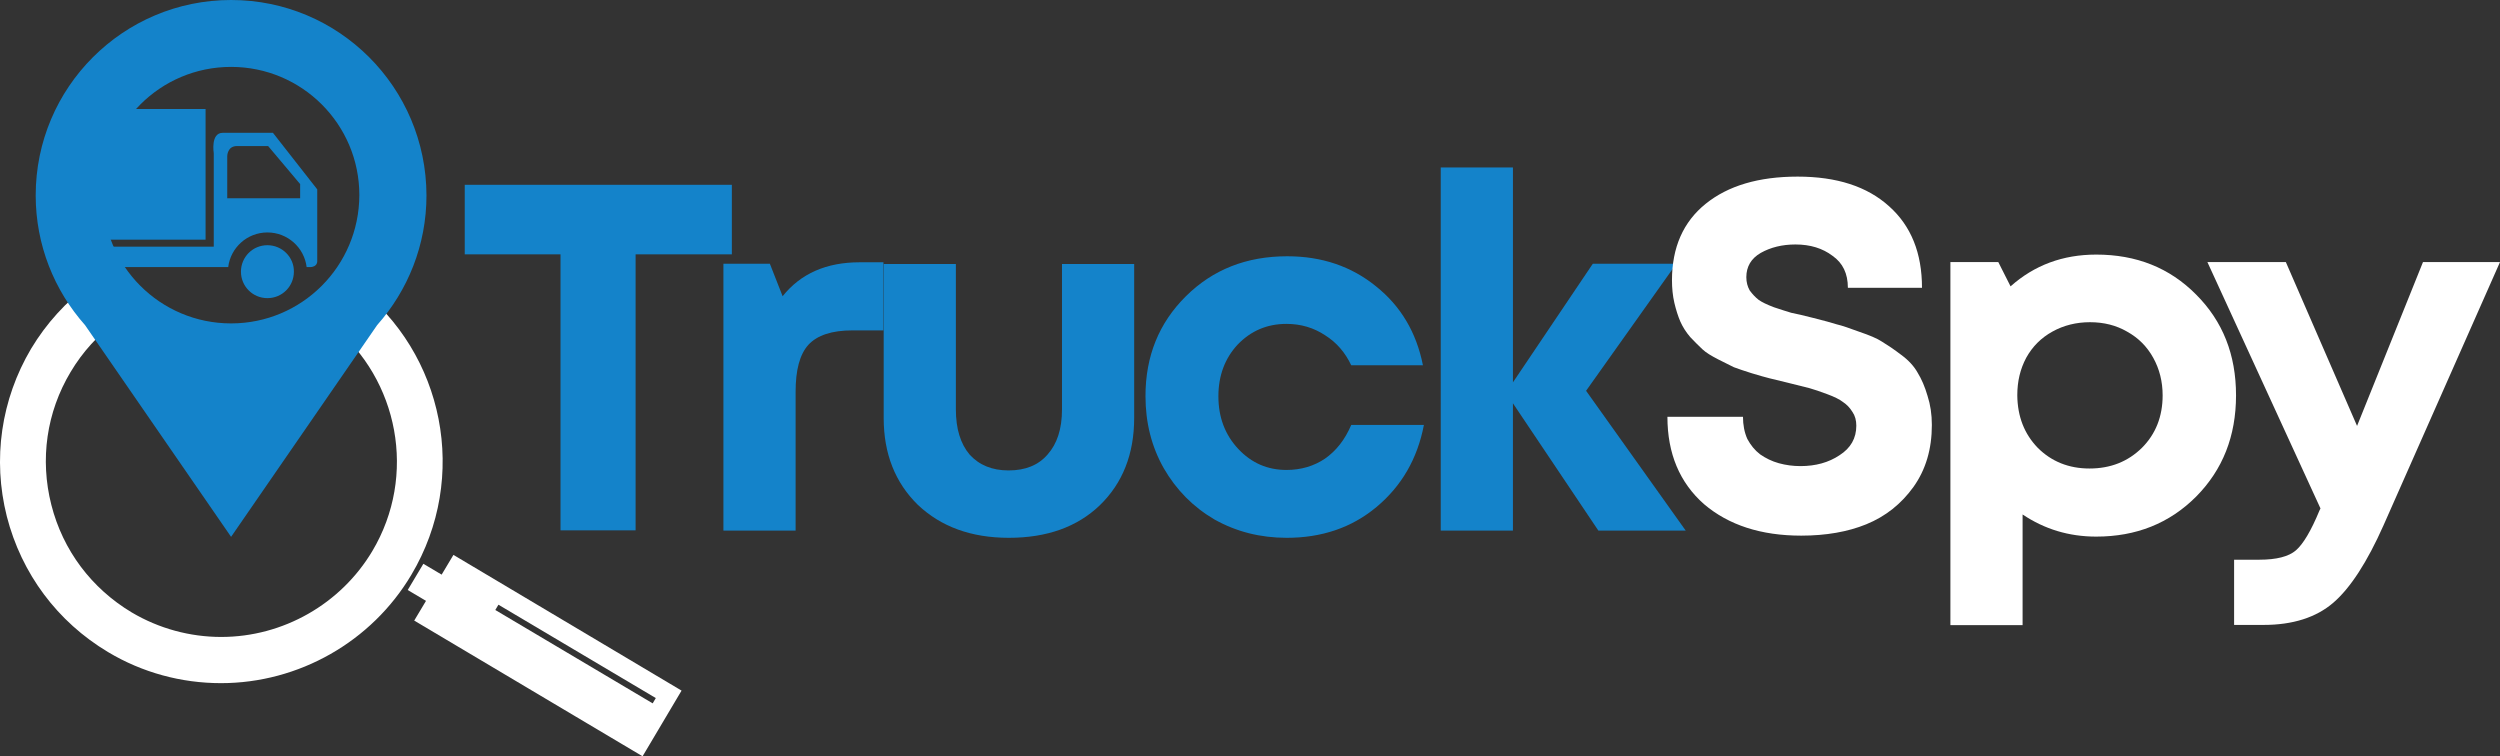
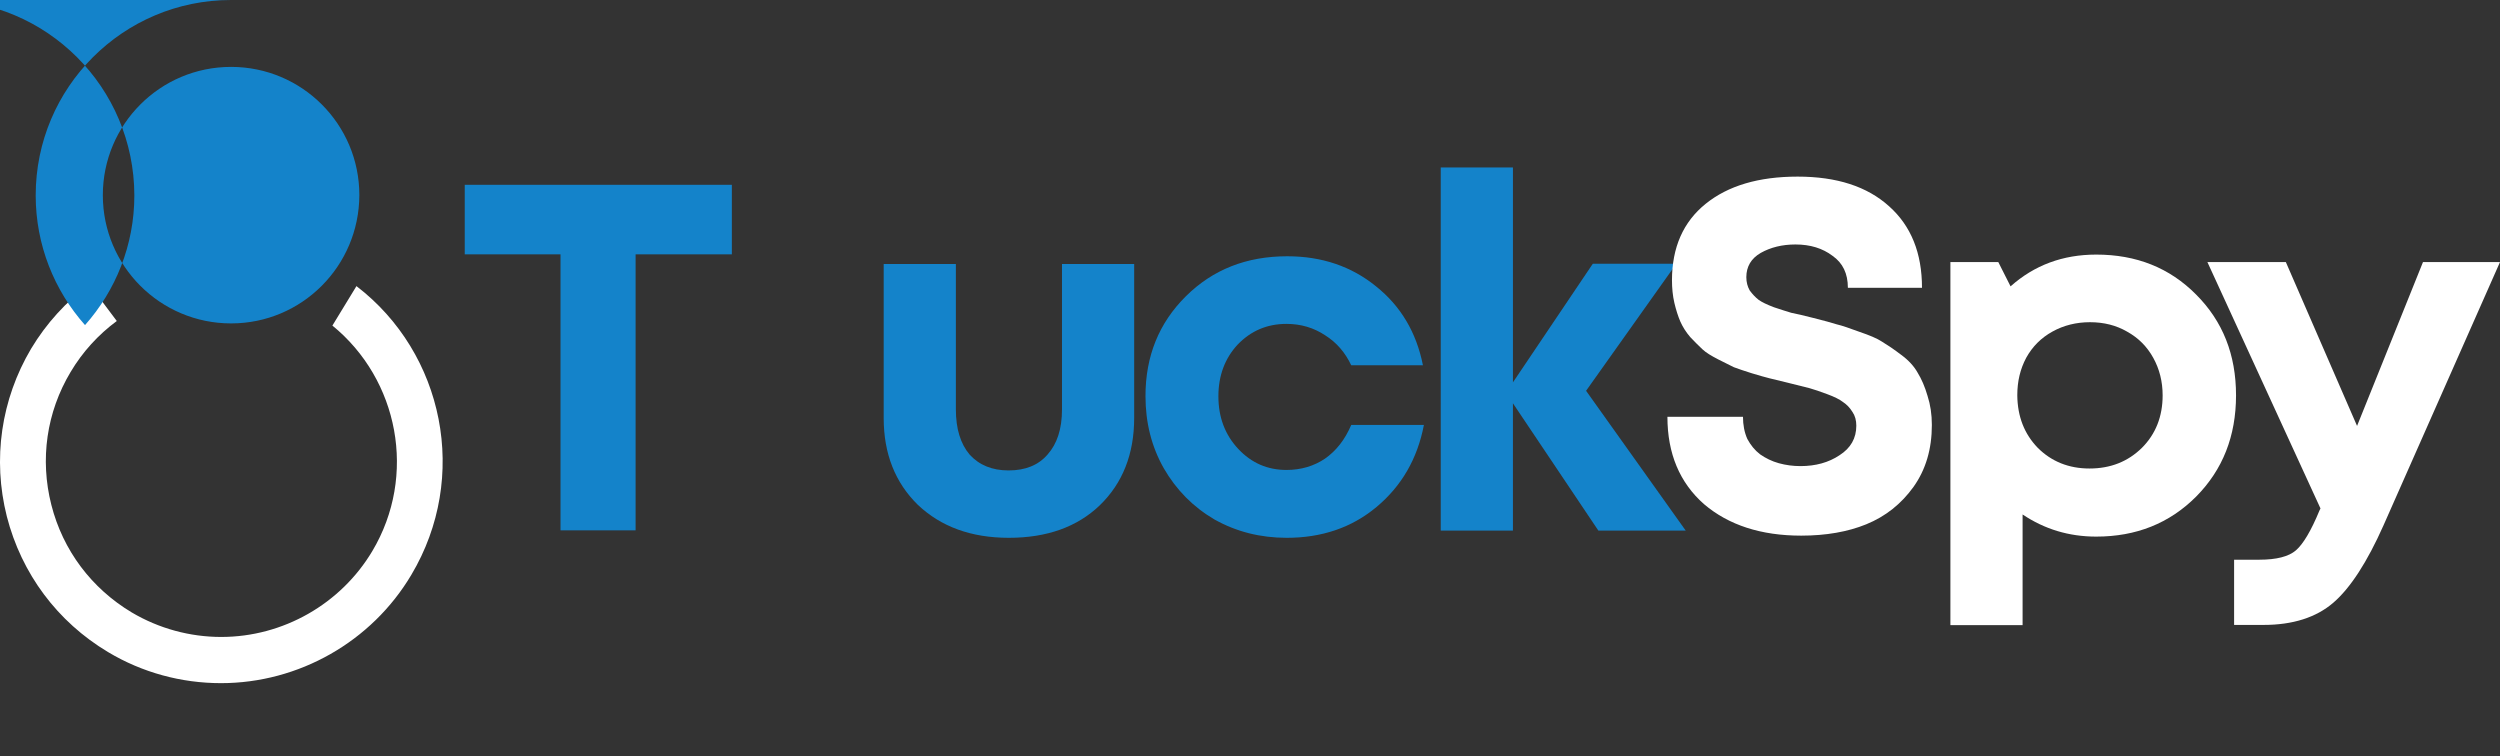
<svg xmlns="http://www.w3.org/2000/svg" version="1.1" x="0px" y="0px" viewBox="0 0 1038.934 314.3" xml:space="preserve" id="svg34" width="1038.934" height="314.3">
  <rect x="0" y="0" width="1038.934" height="314.3" fill="#333333" stroke="none" />
  <defs id="defs38" />
  <style type="text/css" id="style2">
	.st0{fill:#FFFFFF;}
	.st1{fill:#1483CA;}
	.st2{fill:#181D23;}
</style>
  <g id="Layer_1" transform="translate(-20.466,-386.6)">
</g>
  <g id="Layer_2" transform="translate(-20.466,-386.6)">
    <g id="g31">
      <path class="st1" d="m 324.6,463.4 v 28.9 h -40 V 607 H 253.4 V 492.3 h -39.8 v -28.9 z" id="path5" />
-       <path class="st1" d="m 377.7,495.6 h 9.9 v 28.3 h -12.9 c -8.5,0 -14.6,2 -18.3,6 -3.6,4 -5.3,10.5 -5.3,19.5 v 57.7 h -30 V 496.2 h 19.3 l 5.3,13.5 c 7.5,-9.4 18.2,-14.1 32,-14.1 z" id="path7" />
      <path class="st1" d="m 477.5,596.6 c -9.4,9 -22,13.5 -37.8,13.5 -15.6,0 -28.2,-4.6 -37.8,-13.7 -9.4,-9.2 -14.2,-21.2 -14.2,-36.1 v -64 h 30 v 60.5 c 0,7.9 1.9,14.2 5.7,18.7 4,4.4 9.4,6.6 16.2,6.6 7,0 12.4,-2.2 16.2,-6.6 4,-4.5 6,-10.7 6,-18.7 v -60.5 h 30 v 64 c 0,15 -4.8,27.1 -14.3,36.3 z" id="path9" />
      <path class="st1" d="m 555.2,610.1 c -10.9,0 -20.9,-2.5 -30,-7.6 -8.9,-5.2 -15.9,-12.3 -21.1,-21.3 -5.1,-9 -7.6,-19 -7.6,-30 0,-16.6 5.6,-30.4 16.8,-41.5 11.2,-11.1 25.2,-16.6 42.1,-16.6 14.4,0 26.7,4.2 36.9,12.5 10.3,8.2 16.8,19.2 19.5,32.8 H 582 c -2.5,-5.3 -6.1,-9.5 -10.9,-12.5 -4.7,-3.1 -10,-4.7 -16,-4.7 -8.1,0 -14.8,2.9 -20.3,8.6 -5.3,5.7 -8,12.9 -8,21.5 0,8.6 2.7,15.9 8.2,21.8 5.5,5.9 12.2,8.8 20.1,8.8 6,0 11.4,-1.6 16,-4.7 4.7,-3.3 8.3,-7.9 10.9,-14 h 30.2 c -2.7,14.1 -9.3,25.4 -19.7,34.1 -10.3,8.6 -22.8,12.8 -37.3,12.8 z" id="path11" />
      <path class="st1" d="m 721,607.1 h -36.3 l -35.5,-52.9 v 52.9 h -30 V 456.2 h 30 v 89.3 l 33.2,-49.3 h 34.7 L 679.6,549 Z" id="path13" />
      <path class="st0" d="m 769,609.2 c -16.7,0 -30.2,-4.4 -40.4,-13.1 -10.1,-8.9 -15.2,-21 -15.2,-36.3 h 31.4 c 0,3.4 0.6,6.5 1.8,9.2 1.4,2.6 3.1,4.7 5.3,6.4 2.3,1.6 4.9,2.9 7.8,3.7 2.9,0.8 5.9,1.2 9,1.2 6.3,0 11.7,-1.5 16.2,-4.5 4.7,-3 7,-7.1 7,-12.3 0,-2.2 -0.5,-4.1 -1.6,-5.7 -1.1,-1.8 -2.4,-3.1 -3.9,-4.1 -1.4,-1.1 -3.6,-2.2 -6.6,-3.3 -2.9,-1.1 -5.3,-1.9 -7.4,-2.5 -2.1,-0.5 -5.1,-1.3 -9.2,-2.3 -3.3,-0.8 -5.7,-1.4 -7.4,-1.8 -1.6,-0.4 -4.1,-1.1 -7.4,-2.1 -3.1,-1 -5.6,-1.8 -7.4,-2.5 -1.6,-0.8 -3.8,-1.9 -6.6,-3.3 -2.7,-1.4 -4.9,-2.7 -6.4,-4.1 -1.5,-1.4 -3.2,-3.1 -5.1,-5.1 -1.8,-2.1 -3.1,-4.2 -4.1,-6.4 -1,-2.3 -1.8,-4.9 -2.5,-7.8 -0.7,-3 -1,-6.2 -1,-9.4 0,-13.7 4.7,-24.3 14,-31.8 9.3,-7.5 22,-11.3 38.2,-11.3 16.3,0 28.9,4.1 38,12.3 9.2,8.2 13.7,19.5 13.7,33.9 h -30.8 c 0,-5.9 -2.1,-10.3 -6.4,-13.3 -4.1,-3.1 -9.2,-4.7 -15.4,-4.7 -5.5,0 -10.3,1.2 -14.4,3.5 -4,2.3 -6,5.7 -6,10.1 0,2.1 0.5,3.9 1.4,5.5 1.1,1.5 2.3,2.8 3.7,3.9 1.4,1 3.5,2 6.4,3.1 2.9,1 5.3,1.7 7.2,2.3 2.1,0.4 5.1,1.1 9,2.1 4.4,1.1 7.7,2 9.9,2.7 2.2,0.5 5.3,1.6 9.4,3.1 4.1,1.4 7.3,2.7 9.4,4.1 2.3,1.4 5,3.2 8,5.5 3,2.2 5.3,4.7 6.8,7.4 1.6,2.6 3,5.8 4.1,9.6 1.2,3.7 1.8,7.7 1.8,12.1 0,10 -2.5,18.5 -7.6,25.7 -5.1,7.1 -11.6,12.3 -19.7,15.6 -7.6,3.1 -16.7,4.7 -27,4.7 z" id="path15" />
      <path class="st0" d="m 891.6,492.4 c 16.7,0 30.5,5.5 41.5,16.6 11.1,11.1 16.6,25 16.6,41.9 0,16.9 -5.5,30.9 -16.6,42.1 -11.1,11.1 -24.9,16.6 -41.5,16.6 -11.4,0 -21.5,-3.1 -30.6,-9.2 v 46 H 831 V 495.5 h 19.9 l 5.1,10.1 c 9.9,-8.8 21.7,-13.2 35.6,-13.2 z m -24.3,80.3 c 5.7,5.7 12.9,8.6 21.5,8.6 8.8,0 16,-2.9 21.8,-8.6 5.7,-5.7 8.6,-13 8.6,-21.8 0,-5.7 -1.3,-10.9 -3.9,-15.6 -2.6,-4.7 -6.2,-8.3 -10.9,-10.9 -4.5,-2.6 -9.6,-3.9 -15.4,-3.9 -5.7,0 -10.9,1.3 -15.6,3.9 -4.7,2.6 -8.3,6.2 -10.9,10.9 -2.5,4.7 -3.7,9.8 -3.7,15.6 0.1,8.8 2.9,16 8.5,21.8 z" id="path17" />
      <path class="st0" d="m 1027.4,495.5 h 32 L 1011,604.9 c -6.8,15.3 -13.8,26.1 -20.9,32.2 -7.1,6.1 -16.8,9.2 -28.9,9.2 h -12.3 v -27.1 h 10.5 c 7.1,0 12.2,-1.3 15.2,-3.9 3,-2.6 6.3,-8.1 9.8,-16.6 l 0.4,-0.8 -47,-102.4 h 32.6 l 29.6,68.1 z" id="path19" />
      <g id="g25">
        <path class="st0" d="m 168.6,505.5 -10,16.4 c 27.5,22.4 35.3,62.3 16.6,93.7 -13.1,22 -37.1,35.7 -62.8,35.7 -13,0 -25.9,-3.5 -37.2,-10.2 -16.7,-10 -28.6,-25.8 -33.4,-44.7 -4.8,-18.9 -2,-38.5 8,-55.2 5,-8.4 11.5,-15.5 19.2,-21.2 L 57.6,504.8 c -9.6,7.1 -17.9,16.2 -24.2,26.7 -12.5,21.1 -16.1,45.9 -10.1,69.7 6.1,23.8 21,43.8 42.1,56.4 14.2,8.5 30.4,12.9 46.9,12.9 32.3,0 62.6,-17.2 79.1,-45 24.2,-40.6 13.6,-92.1 -22.8,-120 z" id="path21" />
-         <path class="st0" d="m 208.9,617.2 -4.9,8.2 -7.6,-4.5 -6.5,10.9 7.6,4.5 -4.9,8.2 94.9,56.4 16.2,-27.3 z m 17.4,22.9 1.3,-2.2 65.4,38.8 -1.3,2.2 z" id="path23" />
      </g>
-       <path class="st1" d="m 116.5,386.6 c -44.8,0 -81.2,36.3 -81.2,81.2 0,20.7 7.8,39.6 20.5,53.9 l 60.7,88 60.7,-88 c 12.7,-14.3 20.5,-33.2 20.5,-53.9 -0.1,-44.9 -36.4,-81.2 -81.2,-81.2 z m 0,134.4 c -29.4,0 -53.3,-23.8 -53.3,-53.3 0,-29.4 23.8,-53.3 53.3,-53.3 29.4,0 53.3,23.8 53.3,53.3 -0.1,29.5 -23.9,53.3 -53.3,53.3 z" id="path27" />
-       <path class="st1" d="m 152.3,495 v -29.7 l -18.4,-23.5 c 0,0 -15.8,0 -20.9,0 -5.1,0 -3.7,8.5 -3.7,8.5 v 38.8 H 52.4 v 8.5 c 0,0 48.4,0 62.9,0 1,-8.1 7.9,-14.4 16.3,-14.4 8.4,0 15.3,6.3 16.3,14.4 h 1.3 c 3.4,0 3.1,-2.6 3.1,-2.6 z m -7.1,-26 h -30.3 v -17.5 c 0,0 0,-4.2 4,-4.2 h 13 l 13.3,15.8 z m -13.6,19.5 c -6.1,0 -11,4.9 -11,11 0,6.1 4.9,11 11,11 6.1,0 11,-4.9 11,-11 0.1,-6 -4.9,-11 -11,-11 z M 105.9,431.9 H 50.7 v 54.3 h 55.2 z" id="path29" />
+       <path class="st1" d="m 116.5,386.6 c -44.8,0 -81.2,36.3 -81.2,81.2 0,20.7 7.8,39.6 20.5,53.9 c 12.7,-14.3 20.5,-33.2 20.5,-53.9 -0.1,-44.9 -36.4,-81.2 -81.2,-81.2 z m 0,134.4 c -29.4,0 -53.3,-23.8 -53.3,-53.3 0,-29.4 23.8,-53.3 53.3,-53.3 29.4,0 53.3,23.8 53.3,53.3 -0.1,29.5 -23.9,53.3 -53.3,53.3 z" id="path27" />
    </g>
  </g>
</svg>